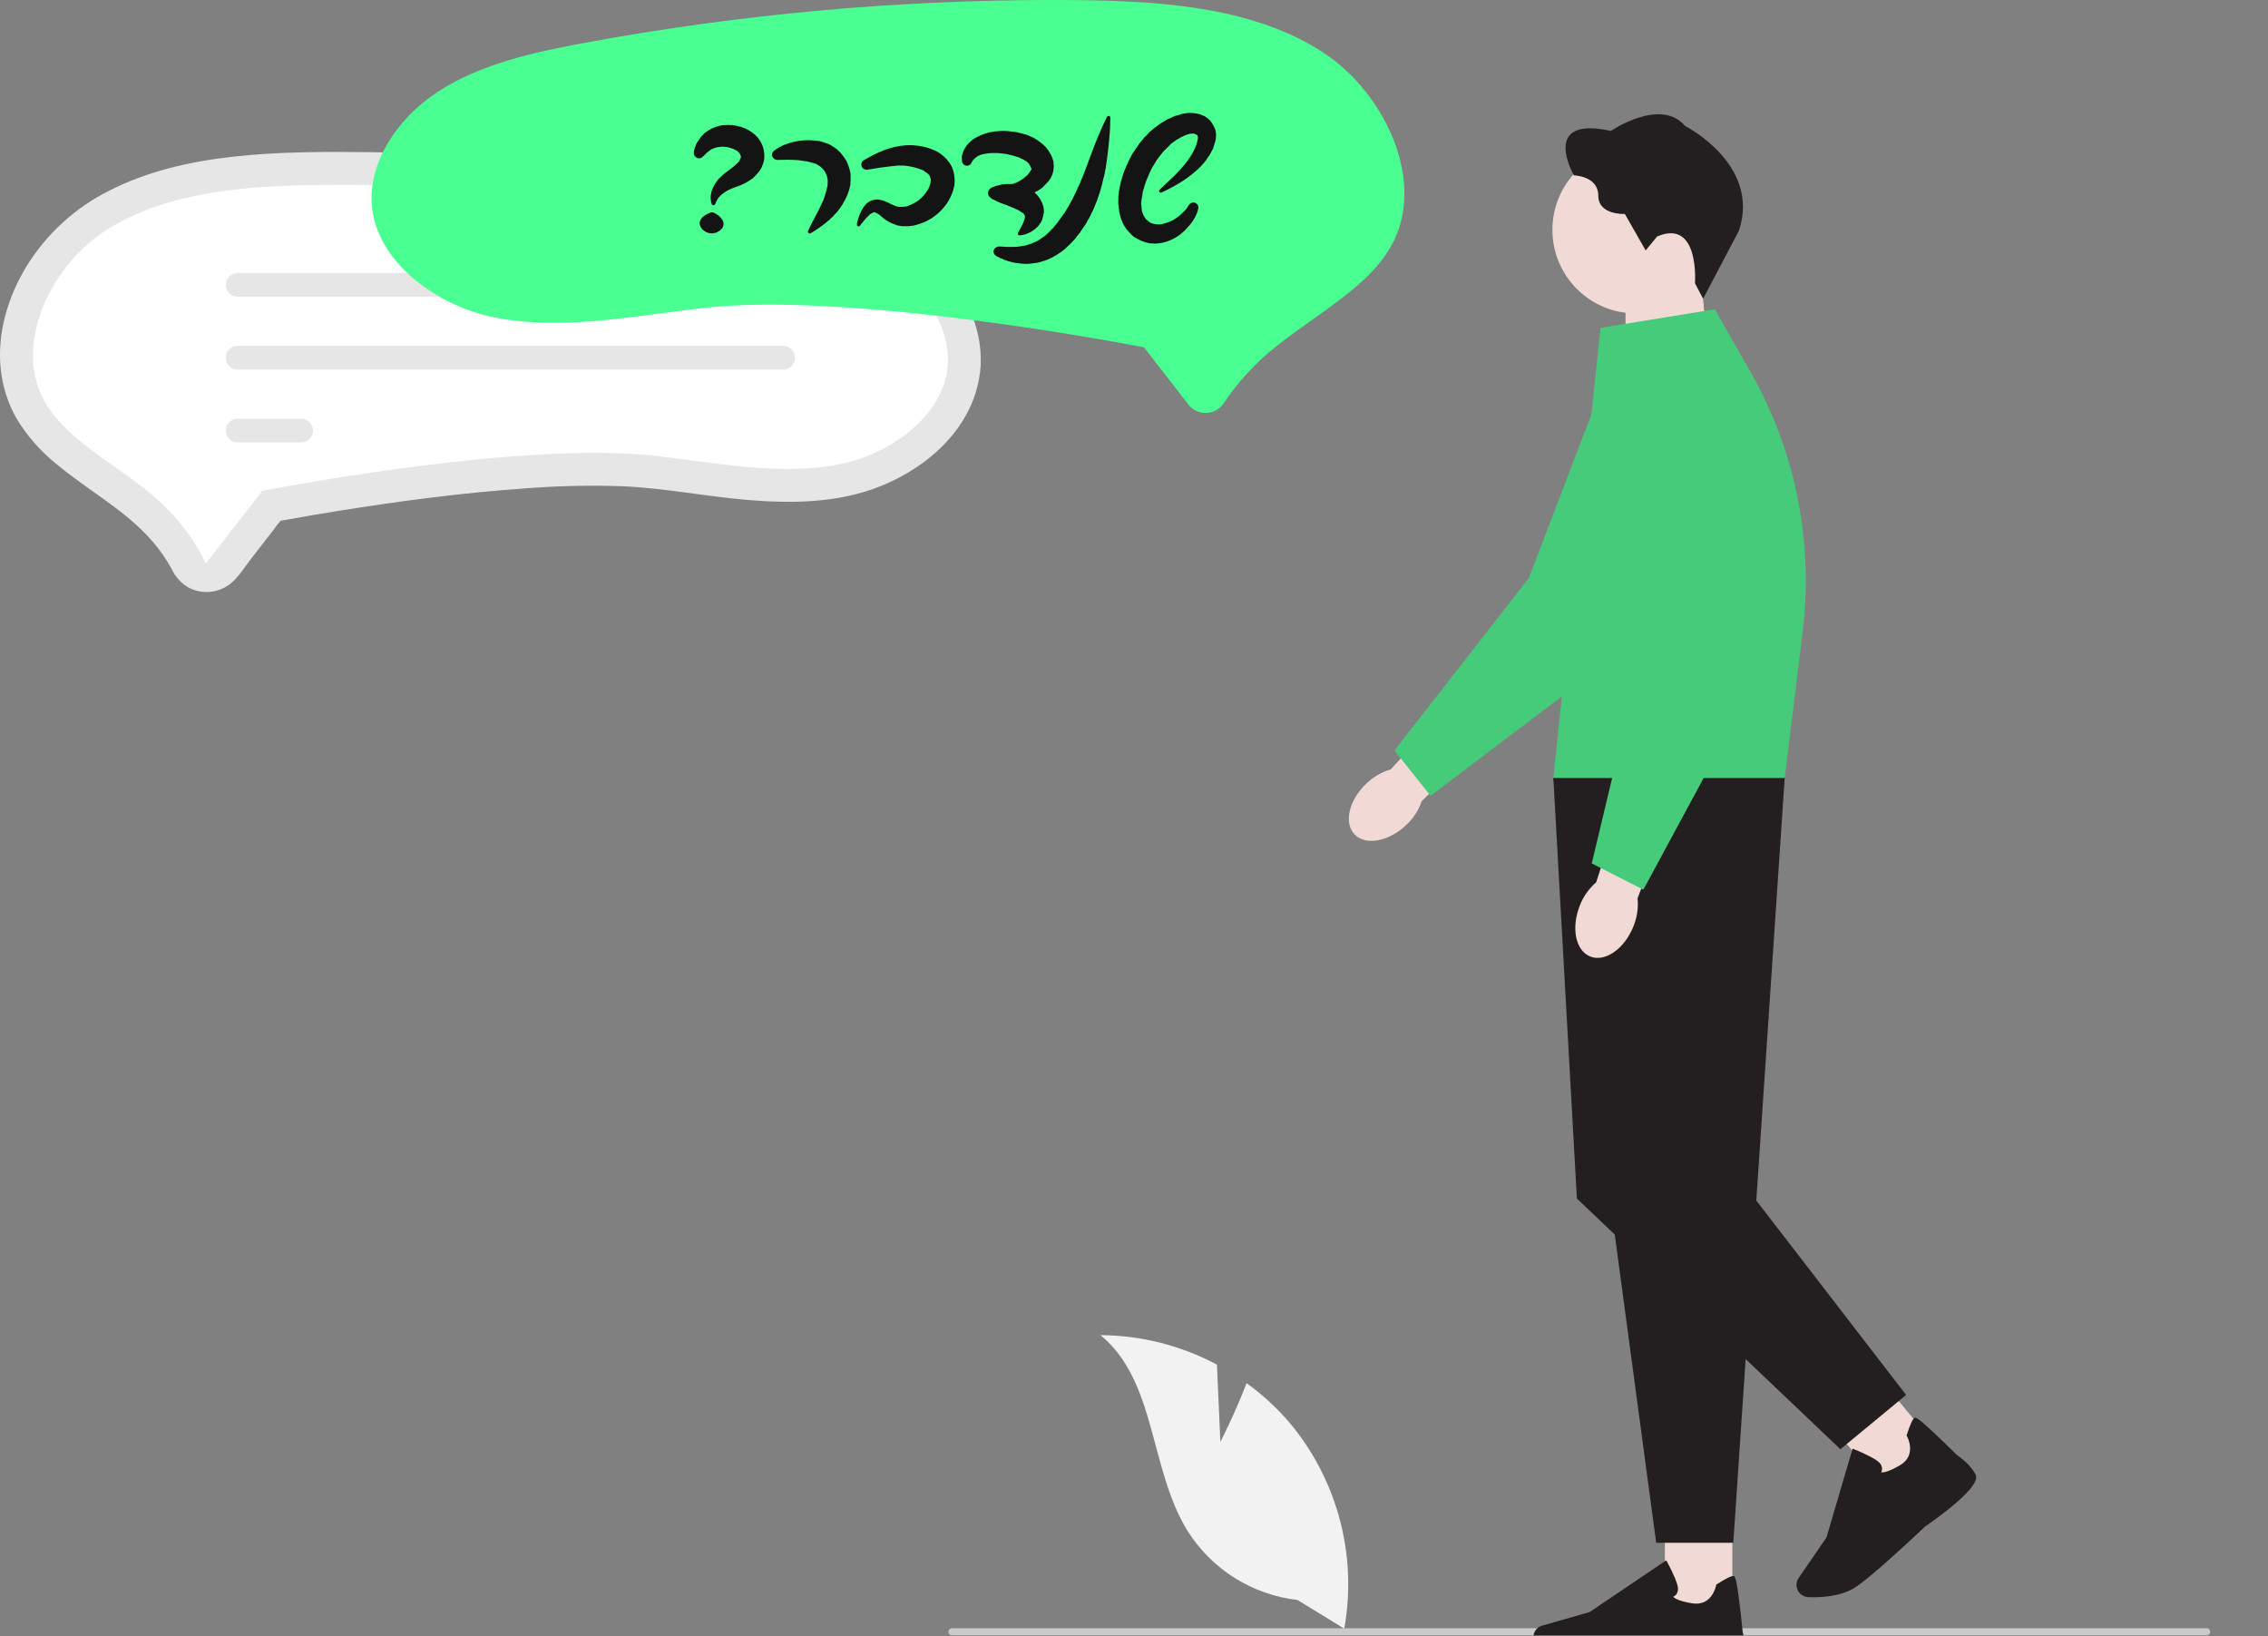
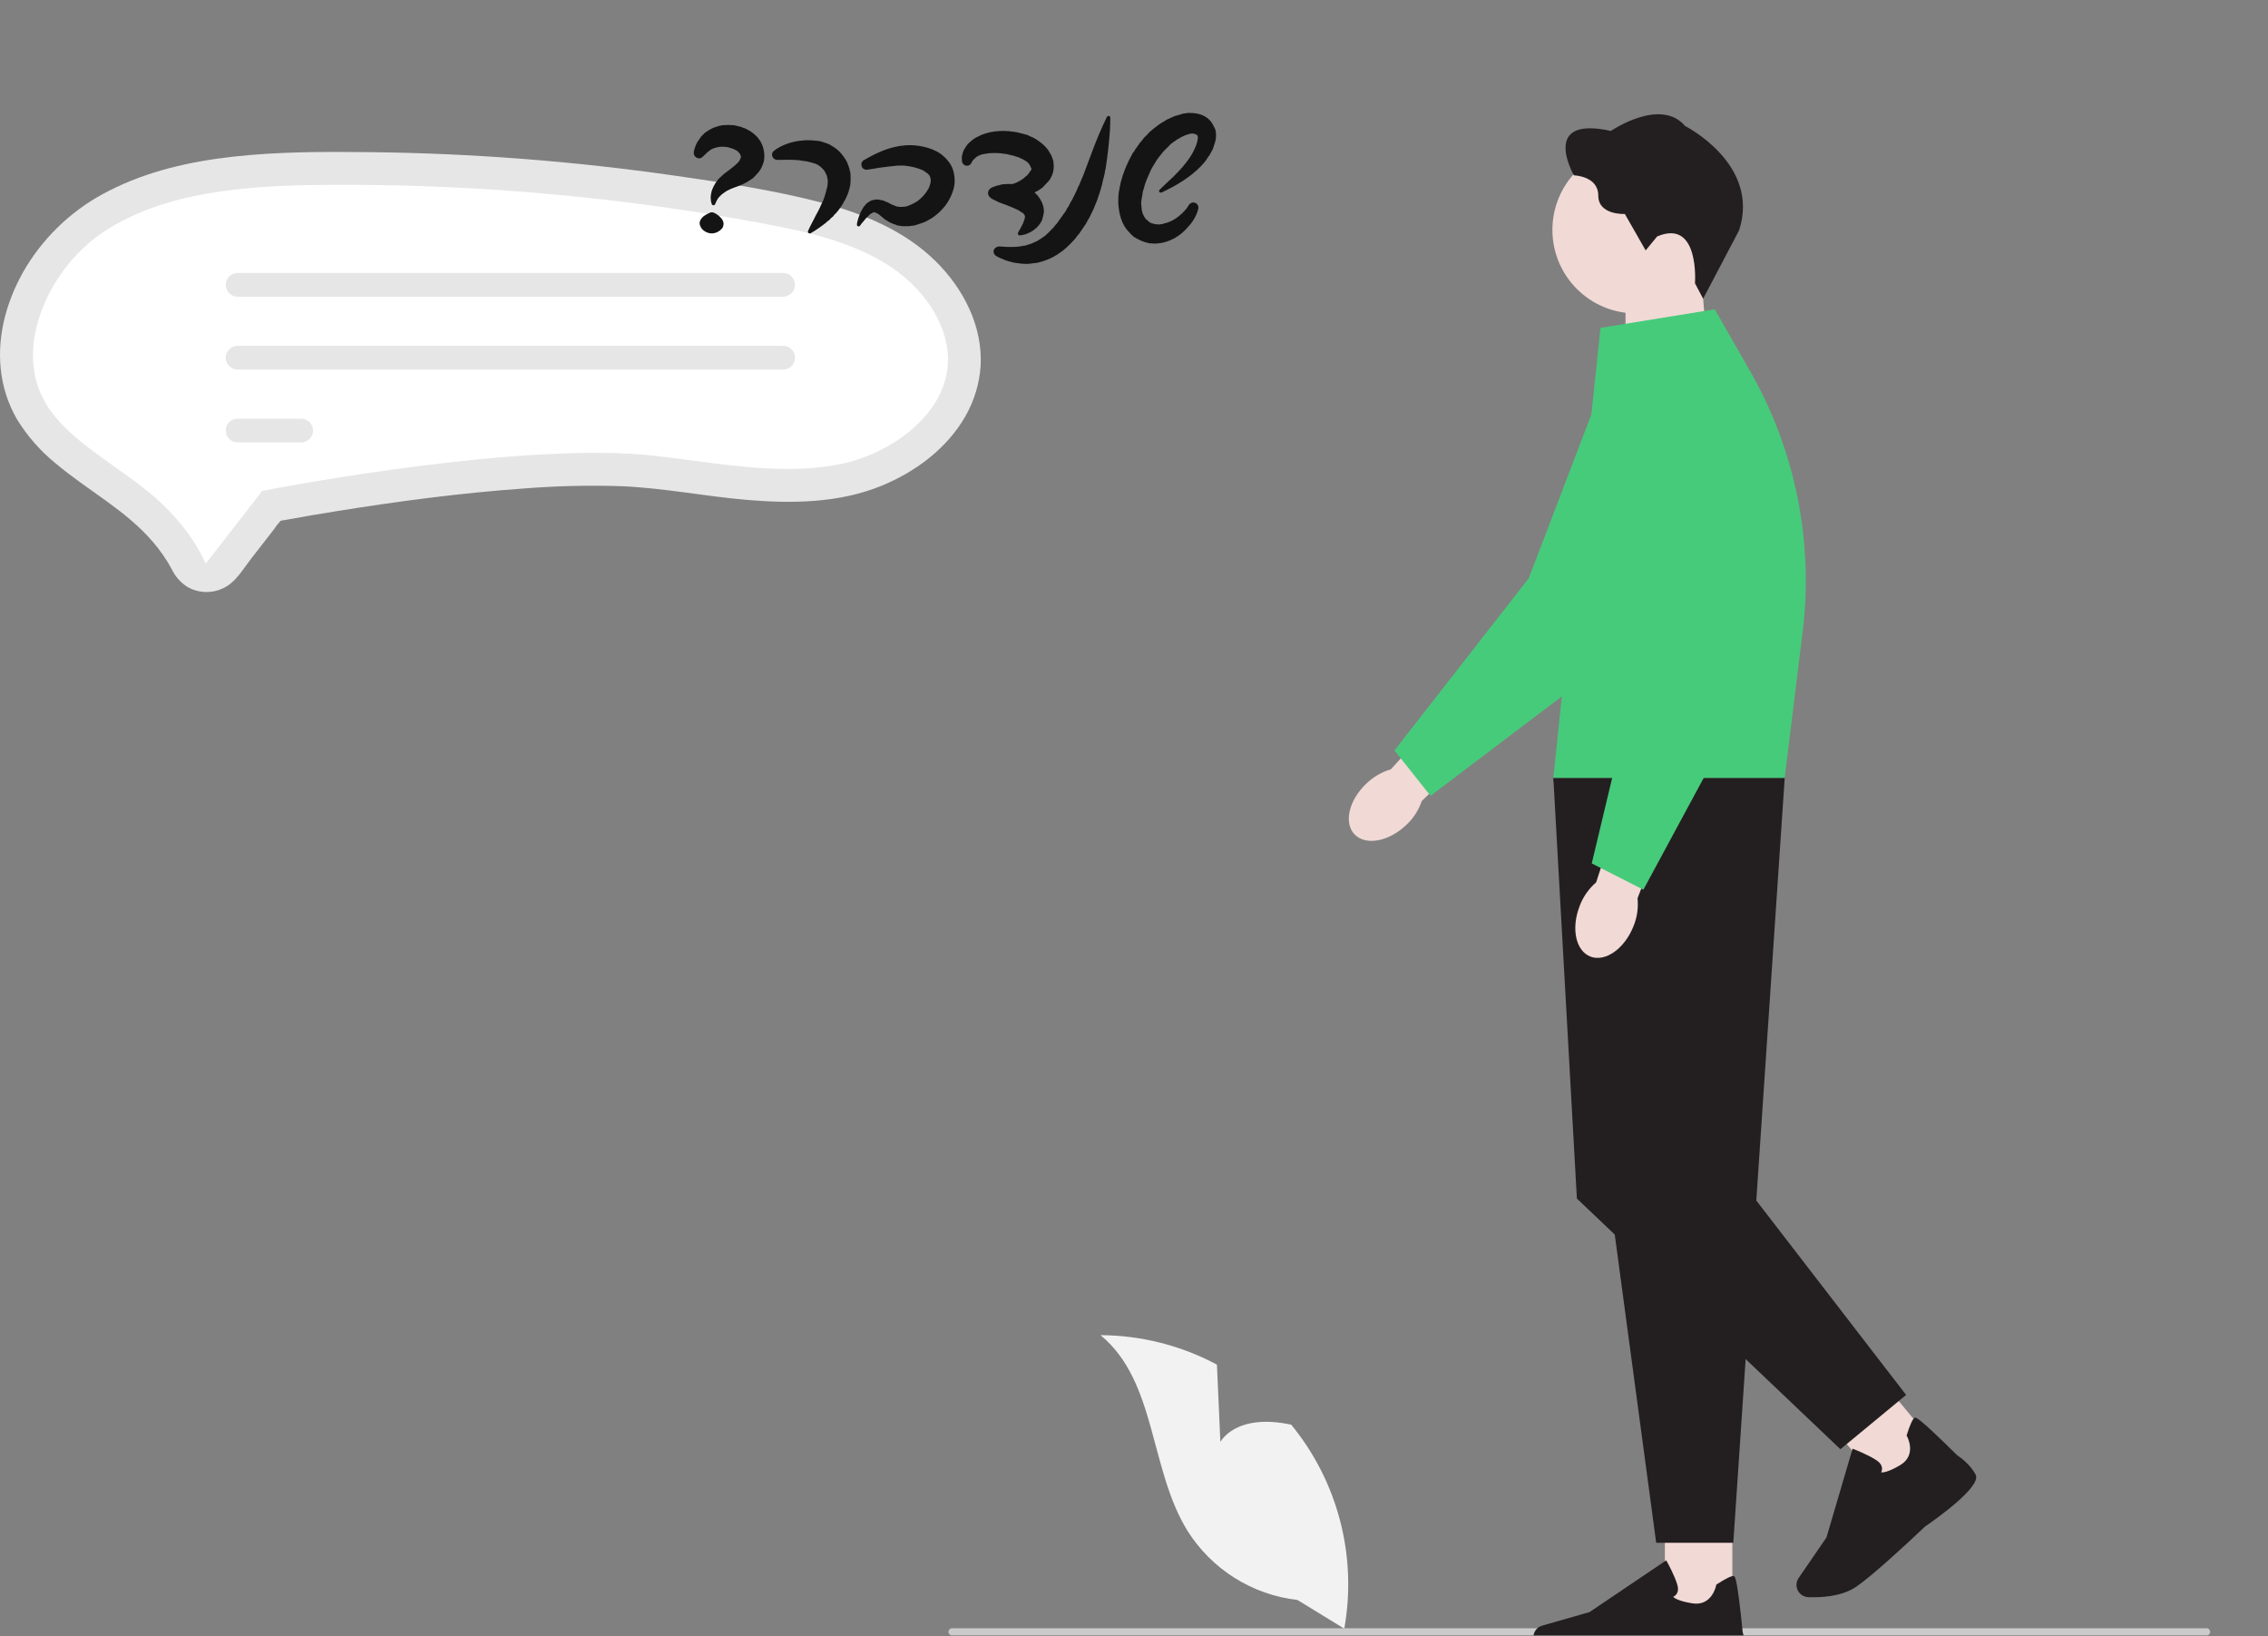
<svg xmlns="http://www.w3.org/2000/svg" width="495" height="357" viewBox="0 0 495 357" fill="none">
  <rect x="0" y="0" width="495" height="357" fill="#808080" stroke="none" />
  <g clip-path="url(#clip0_2032_431)">
-     <path d="M266.35 314.652L265.6 297.779C257.777 293.597 249.052 291.388 240.182 291.344C252.39 301.325 250.864 320.565 259.141 333.987C261.754 338.153 265.272 341.678 269.433 344.3C273.594 346.922 278.292 348.575 283.178 349.134L293.394 355.389C294.796 347.575 294.487 339.549 292.488 331.865C290.489 324.181 286.849 317.021 281.817 310.88C278.96 307.463 275.684 304.419 272.066 301.82C269.619 308.272 266.35 314.652 266.35 314.652Z" fill="#F2F2F2" />
+     <path d="M266.35 314.652L265.6 297.779C257.777 293.597 249.052 291.388 240.182 291.344C252.39 301.325 250.864 320.565 259.141 333.987C261.754 338.153 265.272 341.678 269.433 344.3C273.594 346.922 278.292 348.575 283.178 349.134L293.394 355.389C294.796 347.575 294.487 339.549 292.488 331.865C290.489 324.181 286.849 317.021 281.817 310.88C269.619 308.272 266.35 314.652 266.35 314.652Z" fill="#F2F2F2" />
    <path d="M214.025 79.898C213.756 83.734 212.626 87.459 210.719 90.798C206.699 97.858 199.805 102.969 192.381 106.007C183.105 109.803 172.765 109.92 162.921 109.074C153.778 108.288 144.728 106.465 135.551 106.09C128.454 105.863 121.35 106.032 114.273 106.598C100.54 107.572 86.865 109.381 73.278 111.573C69.599 112.159 65.927 112.789 62.263 113.463C61.916 113.494 61.574 113.557 61.24 113.653C61.173 113.681 61.066 113.659 61.005 113.698C60.895 113.767 61.453 113.521 61.114 113.801C60.643 114.295 60.223 114.836 59.86 115.415L54.842 121.873C53.403 123.725 52.067 125.974 50.208 127.434C48.896 128.447 47.314 129.049 45.661 129.165C44.008 129.28 42.358 128.903 40.919 128.082C39.415 127.132 38.216 125.77 37.464 124.158C36.31 122.041 34.933 120.053 33.356 118.229C27.387 111.264 19.09 106.981 12.15 101.121C8.789 98.398 5.92 95.119 3.668 91.426C1.748 88.083 0.554 84.374 0.164 80.539C-0.667 72.751 1.723 64.808 5.743 58.183C10.115 51.065 16.396 45.316 23.872 41.589C32.27 37.31 41.564 35.226 50.88 34.188C60.771 33.085 70.776 33.088 80.716 33.2C91.87 33.324 103.004 33.814 114.118 34.671C125.247 35.532 136.332 36.757 147.374 38.344C157.968 39.868 168.693 41.455 179.063 44.151C188.225 46.532 197.361 50.253 204.202 56.996C210.285 62.992 214.515 71.197 214.025 79.898Z" fill="#E6E6E6" />
    <path d="M165.62 48.594C175.511 50.419 185.861 52.653 194.16 58.064C202.367 63.416 207.357 71.83 206.872 79.5C206.163 90.703 194.251 99.081 183.404 101.276C173.013 103.378 162.189 101.955 150.73 100.447C148.194 100.113 145.572 99.768 142.978 99.468C114.77 96.208 61.805 106.251 59.564 106.68L57.234 107.126L44.906 122.992C42.099 116.744 37.219 111.187 32.038 107.046C29.666 105.151 27.191 103.391 24.798 101.688C18.692 97.347 12.925 93.245 9.742 87.611C2.81 75.34 11.001 58.229 22.688 50.548C35.855 41.894 53.207 40.536 69.996 40.358C71.744 40.339 73.494 40.33 75.245 40.33C105.558 40.335 135.808 43.101 165.62 48.594Z" fill="white" />
    <path d="M173.511 62.155C173.511 61.815 173.444 61.478 173.315 61.164C173.185 60.849 172.994 60.563 172.754 60.323C172.514 60.082 172.228 59.891 171.914 59.76C171.6 59.63 171.263 59.562 170.923 59.562H51.862C51.175 59.562 50.516 59.835 50.03 60.321C49.544 60.807 49.271 61.465 49.271 62.153C49.271 62.84 49.544 63.498 50.03 63.984C50.516 64.47 51.175 64.743 51.862 64.743H170.923C171.609 64.742 172.267 64.469 172.752 63.984C173.237 63.499 173.51 62.841 173.511 62.155Z" fill="#E6E6E6" />
    <path d="M173.511 78.057C173.511 77.716 173.444 77.379 173.315 77.065C173.185 76.751 172.994 76.465 172.754 76.224C172.514 75.983 172.228 75.792 171.914 75.662C171.6 75.531 171.263 75.464 170.923 75.463H51.856C51.516 75.464 51.179 75.531 50.865 75.662C50.551 75.792 50.266 75.983 50.025 76.224C49.785 76.465 49.594 76.751 49.465 77.065C49.335 77.379 49.268 77.716 49.269 78.057C49.269 78.397 49.336 78.734 49.467 79.048C49.597 79.362 49.788 79.647 50.029 79.888C50.27 80.128 50.556 80.318 50.87 80.448C51.185 80.578 51.522 80.645 51.862 80.644H170.923C171.609 80.644 172.267 80.371 172.752 79.886C173.237 79.4 173.51 78.743 173.511 78.057Z" fill="#E6E6E6" />
    <path d="M68.324 93.957C68.325 93.617 68.258 93.28 68.128 92.965C67.998 92.651 67.808 92.365 67.567 92.124C67.327 91.884 67.042 91.692 66.728 91.562C66.413 91.431 66.077 91.364 65.736 91.364H51.862C51.175 91.364 50.516 91.637 50.03 92.123C49.544 92.608 49.271 93.267 49.271 93.954C49.271 94.641 49.544 95.3 50.03 95.786C50.516 96.272 51.175 96.545 51.862 96.545H65.736C66.422 96.544 67.08 96.271 67.566 95.786C68.051 95.301 68.323 94.643 68.324 93.957Z" fill="#E6E6E6" />
    <path d="M207.782 356.867H481.603C481.81 356.867 482.009 356.785 482.155 356.638C482.301 356.492 482.384 356.293 482.384 356.086C482.384 355.879 482.301 355.68 482.155 355.533C482.009 355.387 481.81 355.305 481.603 355.305H207.782C207.574 355.305 207.376 355.387 207.229 355.533C207.083 355.68 207 355.879 207 356.086C207 356.293 207.083 356.492 207.229 356.638C207.376 356.785 207.574 356.867 207.782 356.867Z" fill="#CACACA" />
    <path d="M298.169 171.035C299.666 169.566 301.508 168.483 303.547 167.878L318.374 151.716L326.192 159.21L310.303 174.803C309.621 176.8 308.468 178.586 306.929 180.013C303.125 183.647 298.084 184.582 295.666 182.101C293.241 179.626 294.358 174.67 298.155 171.042H298.169V171.035Z" fill="#F1D9D5" />
    <path d="M304.349 163.759L312.223 173.657L352.921 142.85L352.956 142.78L376.74 98.398C380.381 91.6 378.364 83.142 372.043 78.727C368.177 76.02 363.368 75.268 358.855 76.653C354.341 78.038 350.791 81.363 349.104 85.771L333.672 126.161L304.349 163.745V163.759Z" fill="#46CB7B" />
    <path d="M371.369 61.102H354.777V87.424L373.07 81.413L371.369 61.102Z" fill="#F1D9D5" />
    <path d="M338.819 50.163C338.819 60.23 346.974 68.385 357.042 68.385C367.109 68.385 375.264 60.23 375.264 50.163C375.264 40.096 367.109 31.94 357.042 31.94C346.974 31.94 338.819 40.096 338.819 50.163Z" fill="#F1D9D5" />
    <path d="M369.934 61.813L371.713 65.187L379.559 50.276C384.283 35.808 367.783 27.498 367.783 27.498C362.398 21.157 351.578 28.573 351.578 28.573C335.971 25.108 343.508 38.261 343.508 38.261C343.508 38.261 348.829 38.381 348.829 42.683C348.829 46.993 354.63 46.691 354.63 46.691L359.171 54.642L361.681 51.591C371.01 47.64 369.934 61.813 369.934 61.813Z" fill="#231F20" />
    <path d="M378.09 330.806H363.368V351.693H378.09V330.806Z" fill="#F1D9D5" />
    <path d="M349.034 364.334C355.495 364.334 364.929 363.659 365 363.652C367.524 363.877 380.122 364.868 380.748 361.986C381.324 359.335 380.473 356.565 380.354 356.185C379.138 344.143 378.688 344.002 378.42 343.925C377.992 343.798 376.74 344.396 374.709 345.703L374.582 345.788L374.554 345.935C374.519 346.118 373.619 350.54 369.351 349.865C366.427 349.401 365.478 348.754 365.175 348.438C365.421 348.326 365.731 348.129 365.949 347.791C366.265 347.299 366.321 346.666 366.11 345.907C365.562 343.911 363.917 340.951 363.847 340.824L363.657 340.487L346.925 351.777L336.59 354.73C335.81 354.948 335.184 355.511 334.868 356.256C334.432 357.296 334.699 358.506 335.543 359.265C337.42 360.952 341.153 363.842 345.062 364.2C346.102 364.298 347.48 364.334 349.027 364.334H349.034Z" fill="#231F20" />
    <path d="M409.259 299.496L397.916 308.879L411.23 324.973L422.573 315.589L409.259 299.496Z" fill="#F1D9D5" />
    <path d="M408.257 343.826C413.234 339.706 420.074 333.175 420.124 333.126C422.212 331.698 432.553 324.429 431.196 321.807C429.952 319.395 427.534 317.8 427.196 317.589C418.584 309.075 418.155 309.258 417.895 309.37C417.48 309.546 416.897 310.797 416.166 313.103L416.123 313.244L416.194 313.377C416.292 313.546 418.415 317.532 414.696 319.726C412.144 321.23 411.005 321.336 410.569 321.287C410.689 321.041 410.801 320.689 410.752 320.288C410.682 319.712 410.323 319.184 409.677 318.735C407.975 317.546 404.826 316.309 404.692 316.26L404.334 316.119L398.639 335.481L392.558 344.346C392.101 345.014 391.974 345.843 392.206 346.624C392.537 347.706 393.514 348.466 394.646 348.515C397.163 348.62 401.88 348.466 405.121 346.251C405.979 345.661 407.061 344.81 408.257 343.826Z" fill="#231F20" />
    <path d="M339.029 169.734L361.47 336.655H378.301L389.521 169.734H339.022H339.029Z" fill="#231F20" />
    <path d="M382.505 260.91L416.018 304.393L401.677 316.239L344.162 261.536L339.022 169.734L349.308 178.93L382.505 260.91Z" fill="#231F20" />
    <path d="M349.308 71.543L339.022 169.735H389.521L393.437 137.867C395.848 118.182 391.834 98.244 381.992 81.034L374.244 67.493L349.308 71.543Z" fill="#46CB7B" />
    <path d="M344.781 197.638C345.533 195.676 346.764 193.926 348.367 192.534L355.151 171.668L365.38 175.246L357.4 196.021C357.618 198.116 357.302 200.218 356.494 202.165C354.546 207.044 350.342 209.99 347.115 208.739C343.888 207.487 342.848 202.517 344.795 197.638H344.781Z" fill="#F1D9D5" />
    <path d="M347.403 188.407L358.673 194.143L382.92 149.227V149.149L386.147 98.904C386.639 91.213 381.296 84.351 373.711 82.959C369.064 82.109 364.374 83.416 360.852 86.552C357.316 89.687 355.467 94.194 355.762 98.904L358.483 142.049L347.403 188.414V188.407Z" fill="#46CB7B" />
-     <path d="M263.099 90.111C263.164 90.111 263.229 90.11 263.295 90.108C264.061 90.08 264.808 89.867 265.475 89.489C266.141 89.11 266.705 88.575 267.121 87.931C270.232 83.282 274.05 79.146 278.436 75.674C281.092 73.552 283.867 71.578 286.55 69.669C293.473 64.747 299.993 60.11 303.612 53.704C311.503 39.736 302.211 20.279 288.935 11.553C274.045 1.767 254.46 0.232 235.513 0.031C233.544 0.01 231.573 -0 229.602 8.57364e-07C195.464 0.013 161.398 3.128 127.823 9.306C116.659 11.366 104.973 13.889 95.582 20.013C86.247 26.1 80.573 35.686 81.126 44.435C81.934 57.207 95.474 66.751 107.802 69.246C119.554 71.622 131.761 70.016 144.685 68.315C147.538 67.94 150.488 67.552 153.405 67.215C185.11 63.55 244.67 74.846 247.189 75.328L249.689 75.807L259.389 88.289C259.825 88.858 260.387 89.318 261.031 89.635C261.674 89.951 262.382 90.114 263.099 90.111Z" fill="#49FF92" />
  </g>
  <path d="M157.915 48.67V48.862C157.915 49.169 157.838 49.437 157.685 49.744L157.186 50.243C157.071 50.358 156.955 50.435 156.802 50.473C156.533 50.78 155.689 50.934 155.344 50.934C154.768 50.934 154.193 50.742 153.656 50.358C153.502 50.243 153.425 50.128 153.31 50.09C153.272 50.013 153.195 49.898 153.08 49.782C152.812 49.322 152.696 49.015 152.696 48.708C152.696 48.593 152.696 48.516 152.735 48.401C152.888 47.749 153.425 47.212 154.039 46.866L154.154 46.828C154.308 46.713 154.385 46.636 154.5 46.636L155.037 46.368C155.114 46.329 155.229 46.329 155.382 46.329C155.497 46.329 155.613 46.368 155.804 46.406L156.111 46.598C156.226 46.636 156.303 46.598 156.342 46.713C156.457 46.751 156.457 46.828 156.572 46.866L156.764 46.981C157.262 47.442 157.8 47.902 157.915 48.67ZM166.701 32.823C166.778 33.207 166.817 33.59 166.817 34.012V34.434C166.778 34.972 166.663 35.509 166.433 36.008C166.011 37.236 165.243 37.965 164.361 38.847C164.284 38.885 164.207 38.962 164.131 39.039C164.016 39.077 163.9 39.154 163.862 39.192C162.98 39.845 161.982 40.305 161.023 40.65C160.409 40.842 159.91 41.072 159.411 41.264L158.567 41.686C157.838 42.147 157.723 42.3 157.454 42.492L156.917 43.029C156.725 43.221 156.61 43.451 156.457 43.72L156.073 44.564C155.996 44.718 155.881 44.794 155.689 44.794C155.651 44.794 155.613 44.794 155.574 44.756C155.459 44.718 155.382 44.641 155.344 44.564C155.19 44.104 155.114 43.682 155.114 43.221C155.114 42.914 155.114 42.646 155.19 42.339C155.229 41.993 155.344 41.61 155.497 41.226L155.613 40.996L155.728 40.727C155.766 40.612 155.766 40.574 155.881 40.459L156.073 40.075C156.226 39.883 156.303 39.768 156.303 39.73L156.495 39.499L156.649 39.269L156.84 39.039L157.032 38.847L157.262 38.655C157.339 38.54 157.416 38.502 157.454 38.463C157.953 37.965 158.567 37.504 159.066 37.159C159.718 36.66 160.332 36.2 160.946 35.586L161.33 35.163C161.445 34.972 161.445 34.857 161.56 34.703H161.598V34.626C161.713 34.281 161.713 34.243 161.713 34.127L161.483 33.552C161.215 33.207 160.946 32.938 160.716 32.823L160.025 32.478L158.912 32.132L158.337 32.056C158.068 32.017 157.838 32.017 157.646 32.017C157.071 32.017 156.457 32.132 155.881 32.324L155.306 32.554C155.152 32.669 155.037 32.708 154.922 32.823C154.423 33.168 153.963 33.629 153.502 34.089L153.387 34.166C153.195 34.434 152.888 34.55 152.543 34.55C152.274 34.55 152.044 34.434 151.776 34.204C151.507 33.974 151.43 33.706 151.43 33.36V33.168C151.469 33.015 151.43 32.823 151.545 32.631C151.545 32.593 151.584 32.478 151.622 32.362L151.699 32.132C151.852 31.71 151.967 31.403 152.159 31.058L152.85 30.06L153.003 29.83L153.118 29.715C153.272 29.523 153.349 29.485 153.464 29.37L153.656 29.139C154.385 28.564 155.037 28.18 155.804 27.835L155.958 27.797C156.226 27.681 156.303 27.643 156.418 27.643C156.687 27.528 156.802 27.566 156.994 27.451L157.646 27.336C157.761 27.336 157.876 27.298 157.991 27.298H158.605C158.682 27.259 158.797 27.259 158.912 27.259L159.219 27.298H159.833C159.948 27.298 160.102 27.336 160.14 27.336C160.255 27.336 160.409 27.374 160.447 27.374L160.754 27.451C160.792 27.489 160.946 27.489 161.061 27.528L161.33 27.605C161.445 27.643 161.56 27.643 161.637 27.643L162.174 27.873L162.519 27.988C162.557 27.988 162.673 27.988 162.788 28.103L163.095 28.257C164.936 29.178 166.356 30.789 166.701 32.823ZM185.606 37.773L185.644 38.31V39.461C185.644 39.576 185.606 39.73 185.606 39.768V40.113C185.606 40.228 185.568 40.382 185.568 40.42C185.529 40.689 185.452 40.804 185.414 41.072C185.376 41.188 185.337 41.303 185.337 41.38C185.299 41.495 185.261 41.533 185.261 41.648L185.069 42.185C185.03 42.339 184.992 42.454 184.954 42.492L184.838 42.761L184.608 43.26L184.493 43.528L184.34 43.758C184.148 44.104 183.994 44.449 183.802 44.718C183.764 44.833 183.687 44.91 183.649 44.948L183.496 45.178C183.457 45.293 183.38 45.293 183.342 45.408L183.189 45.6L182.997 45.869L182.843 46.061L182.498 46.483C182.229 46.675 181.999 46.981 181.807 47.25C181.5 47.442 181.232 47.711 181.04 47.979C180.733 48.171 180.503 48.363 180.234 48.631C179.198 49.437 178.124 50.205 176.934 50.895C176.896 50.934 176.819 50.934 176.704 50.934C176.551 50.934 176.435 50.857 176.359 50.742C176.359 50.665 176.32 50.627 176.32 50.55C176.32 50.511 176.359 50.435 176.359 50.396C176.666 49.744 176.896 49.207 177.241 48.593C177.548 47.979 177.855 47.442 178.124 46.866C178.316 46.559 178.431 46.329 178.584 46.022L178.891 45.408C179.236 44.679 179.467 44.104 179.735 43.605C179.735 43.49 179.812 43.336 179.85 43.183L179.927 43.029L180.119 42.416L180.579 40.689L180.618 40.343C180.656 39.998 180.656 39.921 180.656 39.806V39.269C180.541 38.809 180.541 38.694 180.541 38.655L180.464 38.348L180.004 37.389C179.659 36.89 179.352 36.622 179.045 36.353L178.814 36.2C178.699 36.084 178.661 36.123 178.546 36.008L178.009 35.739L177.241 35.509C176.896 35.394 176.781 35.394 176.627 35.355L176.244 35.24L175.438 35.125C174.479 34.972 173.941 34.895 173.327 34.895C172.867 34.895 172.407 34.857 171.908 34.857C171.179 34.857 170.488 34.895 169.721 34.895H169.682C169.03 34.895 168.531 34.396 168.493 33.782C168.493 33.36 168.685 33.053 169.03 32.823C170.603 31.595 173.021 30.828 175.016 30.674C175.169 30.674 175.246 30.674 175.284 30.636H175.591L175.86 30.598H176.704C176.896 30.598 177.011 30.636 177.28 30.636C177.433 30.636 177.625 30.674 177.817 30.674C177.932 30.674 177.97 30.713 178.085 30.713L178.661 30.751C178.699 30.789 178.891 30.789 179.006 30.828L179.313 30.904L179.659 31.02C180.081 31.135 180.464 31.288 180.886 31.442C181.155 31.557 181.27 31.672 181.462 31.787L181.615 31.864L182.037 32.132C183.227 32.9 184.033 33.936 184.762 35.163C184.954 35.586 185.145 36.008 185.261 36.43L185.376 36.775C185.414 36.89 185.452 37.005 185.452 37.12L185.529 37.427C185.568 37.619 185.606 37.734 185.606 37.773ZM208.36 39.653C208.36 39.768 208.36 39.883 208.322 39.921V40.19L208.245 40.689L208.168 40.957L208.13 41.188C207.631 42.991 206.71 44.602 205.367 45.946L205.06 46.252L204.715 46.559C204.6 46.675 204.523 46.79 204.37 46.828L204.024 47.135C203.602 47.48 203.103 47.787 202.566 48.056C202.374 48.209 202.029 48.286 201.837 48.44L200.993 48.746C200.418 48.938 199.919 49.13 199.305 49.245L198.844 49.284L198.384 49.36H196.964C196.926 49.322 196.811 49.322 196.696 49.322L196.465 49.284C196.35 49.284 196.35 49.245 196.235 49.245C196.12 49.245 196.043 49.245 196.005 49.207C195.852 49.169 195.698 49.169 195.545 49.053L195.084 48.9L194.432 48.631C193.971 48.44 193.588 48.133 193.127 47.864L192.513 47.365L192.015 46.943L191.899 46.866C191.708 46.713 191.631 46.636 191.592 46.636L190.825 46.291H190.748L190.134 46.598L189.789 46.828L189.597 47.058C189.137 47.48 188.868 47.749 188.561 48.171L188.139 48.67L187.909 48.938L187.717 49.245C187.64 49.36 187.525 49.399 187.372 49.399C187.333 49.399 187.257 49.36 187.142 49.322C187.065 49.245 187.026 49.13 187.026 48.938C187.065 48.746 187.065 48.478 187.18 48.209C187.218 47.979 187.295 47.749 187.372 47.519C187.525 47.02 187.717 46.559 187.947 46.099L188.446 45.217L189.022 44.526C189.137 44.411 189.098 44.411 189.214 44.372L189.405 44.181L189.636 44.065C189.943 43.873 190.019 43.797 190.134 43.758C190.557 43.643 190.94 43.528 191.401 43.528C191.592 43.528 191.746 43.528 191.861 43.567L192.398 43.682L192.897 43.797L193.281 43.989C193.78 44.181 193.933 44.219 194.048 44.334L194.854 44.718C195.046 44.756 195.123 44.833 195.238 44.871L195.736 45.063L196.005 45.101C196.197 45.14 196.312 45.14 196.427 45.14H197.003L197.77 45.063C197.885 45.025 197.962 44.986 198.039 44.986L198.115 44.948C198.576 44.756 198.883 44.641 199.19 44.487L199.689 44.219C199.88 44.104 200.034 43.989 200.149 43.95C201.223 43.183 202.221 42.07 202.797 40.842L203.065 39.998L203.103 39.73C203.142 39.538 203.142 39.384 203.142 39.231C203.142 39.116 203.065 38.847 203.027 38.694C202.988 38.502 202.912 38.387 202.797 38.195C202.681 38.156 202.681 38.08 202.566 37.965C202.528 37.849 202.413 37.849 202.259 37.734L201.53 37.197C200.034 36.545 198.806 36.276 197.156 36.123H196.005C194.624 36.238 193.396 36.43 192.053 36.583L189.981 36.928L189.636 36.967L189.252 37.044C188.6 37.044 188.062 36.698 188.024 36.046C188.024 35.969 187.986 35.893 187.986 35.854C187.986 35.471 188.254 35.087 188.561 34.933C190.672 33.706 193.012 32.554 195.353 32.056L195.967 31.94C196.312 31.825 196.427 31.864 196.581 31.825C196.734 31.825 196.849 31.787 197.003 31.787C197.501 31.71 198.039 31.672 198.537 31.672C200.993 31.672 204.293 32.439 206.058 34.204C206.365 34.473 206.634 34.742 206.825 35.01C208.015 36.353 208.36 37.965 208.36 39.653ZM229.607 34.281L229.914 35.202C229.914 35.509 229.952 35.816 229.99 36.161C229.99 36.507 229.952 36.813 229.914 37.12C229.875 37.466 229.799 37.734 229.683 38.041C229.53 38.502 229.185 39.154 228.878 39.499L227.611 40.842L227.343 41.072L226.767 41.456L226.46 41.648L225.846 41.955C225.846 42.108 225.962 42.224 226.077 42.262C226.882 43.029 227.573 44.257 227.765 45.332C227.803 45.677 227.842 45.946 227.842 46.291C227.727 46.905 227.611 47.442 227.42 48.056L227.228 48.44C226.729 49.207 226.384 49.591 226.038 49.859C225.309 50.511 224.695 50.78 223.813 51.125C223.391 51.241 223.045 51.317 222.623 51.356H222.508C222.278 51.356 222.163 51.241 222.163 50.972V50.895C222.163 50.857 222.163 50.78 222.201 50.742C222.547 50.128 222.93 49.475 223.237 48.823C223.391 48.555 223.429 48.209 223.544 48.017C223.659 47.749 223.698 47.519 223.698 47.288C223.698 47.173 223.698 47.058 223.659 47.02C223.467 46.675 223.391 46.675 223.352 46.559L223.045 46.368C223.007 46.329 222.815 46.252 222.662 46.137L222.278 45.869C221.549 45.523 220.782 45.178 220.053 44.91C219.477 44.641 218.863 44.487 218.211 44.219C217.904 44.065 217.558 43.95 217.252 43.758C217.098 43.643 216.906 43.643 216.753 43.528C216.638 43.49 216.599 43.413 216.484 43.375L216.369 43.298C215.87 42.991 215.64 42.569 215.64 42.108C215.64 41.878 215.717 41.648 215.87 41.418C216.024 41.226 216.177 41.111 216.331 40.996L216.599 40.842C216.714 40.804 216.829 40.804 216.868 40.766C217.136 40.65 217.252 40.65 217.443 40.535C217.789 40.497 218.211 40.382 218.556 40.267C219.17 40.152 219.707 40.152 220.321 40.152H220.973C221.626 39.96 222.125 39.73 222.585 39.461L223.352 38.962L223.966 38.425C224.081 38.387 224.158 38.272 224.273 38.156L224.465 37.926L225.079 37.044C225.079 36.928 225.079 36.928 225.117 36.813C224.695 35.739 224.35 35.355 223.429 34.857C223.237 34.742 223.045 34.665 222.777 34.55L222.47 34.396L222.278 34.319C221.779 34.166 221.472 34.089 221.204 33.974L220.321 33.782C220.014 33.667 219.746 33.629 219.439 33.59C218.863 33.475 218.249 33.437 217.674 33.398H216.791C216.523 33.398 216.254 33.398 215.985 33.437H215.755L214.412 33.667C214.144 33.744 213.913 33.821 213.683 33.936C213.491 33.974 213.338 34.166 213.069 34.281L212.57 34.742C212.532 34.818 212.455 34.895 212.34 34.972L211.956 35.662C211.726 36.008 211.419 36.161 211.036 36.161C210.844 36.161 210.652 36.123 210.46 36.008C210.191 35.816 210.038 35.547 209.961 35.279C209.961 34.895 209.923 34.588 209.923 34.396C209.923 34.012 209.961 33.859 210.038 33.706C210.153 33.168 210.345 32.708 210.614 32.324C210.729 32.132 210.844 31.94 210.997 31.749C211.151 31.48 211.304 31.365 211.496 31.173C211.803 30.866 212.187 30.559 212.609 30.252L213.223 29.907C213.338 29.869 213.376 29.792 213.491 29.792L213.798 29.638L214.067 29.485C214.182 29.446 214.335 29.408 214.374 29.37L214.719 29.255L215.026 29.139C216.446 28.679 217.827 28.564 219.362 28.564C219.439 28.602 219.554 28.602 219.669 28.602H219.976L220.59 28.679L221.242 28.756C221.28 28.756 221.395 28.756 221.511 28.794C221.626 28.794 221.702 28.832 221.818 28.832L222.125 28.909C222.201 28.909 222.316 28.948 222.431 28.986C222.854 29.063 223.276 29.178 223.621 29.293C223.736 29.331 223.851 29.37 223.928 29.37L224.197 29.446C224.465 29.561 224.657 29.638 224.849 29.753C225.731 30.06 226.46 30.598 227.228 31.173C228.034 31.787 228.763 32.593 229.223 33.514C229.415 33.782 229.53 34.051 229.607 34.281ZM242.097 25.302C242.25 25.379 242.327 25.494 242.327 25.648C242.327 26.569 242.289 27.489 242.25 28.41C242.059 31.173 241.752 33.897 241.33 36.66L241.253 37.005C241.215 37.044 241.215 37.197 241.176 37.351L241.061 38.041C241.023 38.08 241.023 38.233 240.984 38.387L240.908 38.694C240.792 38.885 240.831 39.116 240.716 39.384L240.562 40.075C240.524 40.267 240.485 40.497 240.37 40.766C240.332 40.957 240.294 41.188 240.179 41.456L239.987 42.147C239.872 42.339 239.872 42.531 239.756 42.799C239.641 42.991 239.641 43.221 239.526 43.49L239.258 44.181C239.143 44.372 239.104 44.564 238.989 44.833C238.644 45.754 238.222 46.559 237.761 47.48C237.608 47.749 237.531 47.902 237.378 48.094L237.224 48.44L236.84 49.092L236.61 49.399L235.804 50.588C235.651 50.857 235.536 51.01 235.344 51.202L234.883 51.778C234.845 51.893 234.768 51.97 234.653 52.085L234.423 52.353C233.847 52.967 233.349 53.504 232.773 54.003C232.735 54.08 232.62 54.157 232.466 54.272L232.159 54.54C231.967 54.694 231.814 54.847 231.545 55.001C231.43 55.116 231.315 55.116 231.2 55.231L230.893 55.461C230.778 55.5 230.663 55.576 230.548 55.691L230.356 55.768C229.934 56.037 229.742 56.152 229.473 56.267C228.552 56.727 227.516 57.073 226.404 57.341L225.406 57.456C225.061 57.495 224.946 57.533 224.831 57.533L224.408 57.572H223.603C223.411 57.572 223.296 57.572 223.219 57.533H222.797C222.759 57.495 222.567 57.495 222.413 57.456L221.684 57.38L220.917 57.226L220.571 57.111C220.303 57.073 220.034 56.996 219.842 56.919L219.651 56.843C219.344 56.727 219.267 56.766 219.113 56.651L218.615 56.42C218.308 56.382 218.231 56.267 218.116 56.229L217.924 56.114C217.195 55.845 216.85 55.385 216.85 54.924C216.85 54.809 216.85 54.694 216.888 54.579C217.003 54.233 217.348 53.965 217.694 53.85L217.962 53.773L218.615 53.811H218.806C218.922 53.811 219.037 53.811 219.113 53.85H219.42C219.535 53.85 219.612 53.888 219.727 53.888H220.687C221.109 53.888 221.492 53.888 221.914 53.85C222.106 53.85 222.298 53.811 222.49 53.773L222.759 53.735C222.874 53.735 222.95 53.696 223.065 53.696C223.104 53.658 223.257 53.658 223.372 53.62H223.641L224.14 53.466C224.562 53.351 224.869 53.236 225.214 53.121L225.483 53.006C225.521 52.891 225.598 52.929 225.713 52.891L226.48 52.545L226.672 52.392L226.902 52.238C227.018 52.2 227.056 52.2 227.171 52.085L227.363 51.931C227.516 51.855 227.593 51.816 227.593 51.778L228.054 51.471L228.284 51.279L228.476 51.087L228.898 50.703L229.665 49.898L229.895 49.706C229.972 49.629 230.01 49.552 230.049 49.475L230.433 49.015L230.663 48.785L230.816 48.555L232.236 46.559C232.351 46.444 232.389 46.406 232.428 46.291L232.773 45.754C232.773 45.639 232.85 45.6 232.888 45.485L233.234 44.986C233.425 44.564 233.617 44.219 233.809 43.873L234.154 43.298C234.193 43.106 234.308 42.953 234.423 42.761C234.538 42.492 234.576 42.377 234.692 42.185L234.96 41.61C235.075 41.418 235.152 41.226 235.19 41.034C235.306 40.766 235.382 40.65 235.497 40.459C235.843 39.653 236.15 38.847 236.495 38.08L238.375 33.053C239.334 30.482 240.37 27.988 241.598 25.494C241.675 25.379 241.79 25.302 241.944 25.302H242.097ZM264.555 26.914L264.978 27.681C265.323 28.257 265.4 28.832 265.4 29.408V29.715C265.4 30.137 265.323 30.559 265.208 30.981L264.824 32.171C264.786 32.286 264.747 32.401 264.747 32.439L264.594 32.746C264.555 32.785 264.479 32.861 264.479 32.976C264.364 33.13 264.325 33.168 264.325 33.283L264.133 33.514L264.057 33.782L263.673 34.243C263.635 34.434 263.404 34.588 263.366 34.742L263.213 35.01L263.021 35.202L262.675 35.662L262.483 35.816L262.292 36.084C259.836 38.655 256.766 40.497 253.543 41.993C253.505 42.032 253.467 42.032 253.428 42.032H253.351C253.198 42.032 253.083 41.955 252.968 41.801V41.686C252.968 41.571 253.044 41.456 253.121 41.38C254.08 40.459 255.04 39.499 256.076 38.578C257.802 36.852 259.682 34.818 260.718 32.516C260.949 32.056 261.141 31.518 261.294 30.943L261.447 30.175C261.447 30.06 261.447 29.907 261.409 29.715L261.294 29.485L260.834 29.255L260.488 29.139C260.335 29.139 260.143 29.139 259.874 29.178H259.759L259.26 29.331C258.8 29.446 258.301 29.677 257.764 29.945L257.073 30.367C256.958 30.406 256.843 30.444 256.728 30.559L255.5 31.442L255.193 31.787C254.579 32.362 254.196 32.785 253.85 33.13L253.313 33.821L252.968 34.243C252.891 34.319 252.814 34.434 252.737 34.588L252.431 34.933C252.392 35.048 252.354 35.163 252.239 35.317L251.548 36.43C251.433 36.583 251.433 36.775 251.318 36.813L250.934 37.658C250.474 38.77 249.936 39.845 249.668 41.034L249.399 41.917L249.361 42.339C249.169 43.26 249.092 43.835 249.054 44.334C249.092 44.641 249.131 44.871 249.131 45.14C249.131 45.408 249.207 45.6 249.207 45.869C249.323 46.521 249.591 47.097 249.936 47.595C250.013 47.749 250.167 47.902 250.397 48.056C250.704 48.363 251.011 48.593 251.318 48.708L251.471 48.746C252.085 48.938 252.507 48.977 253.16 48.977C253.428 48.862 253.735 48.938 254.004 48.785C256.037 48.363 257.649 47.058 258.992 45.485L259.491 44.679C259.721 44.411 260.028 44.219 260.373 44.181H260.527C260.718 44.181 260.91 44.257 261.064 44.372C261.332 44.526 261.563 44.91 261.563 45.293C261.563 45.408 261.563 45.485 261.524 45.562L261.409 45.907C261.409 45.946 261.409 46.061 261.371 46.214C261.332 46.329 261.256 46.329 261.217 46.444V46.598C260.718 47.711 260.105 48.708 259.222 49.591C257.572 51.586 255.116 52.929 252.661 53.121C252.469 53.121 252.277 53.159 252.085 53.159C251.893 53.159 251.702 53.121 251.471 53.121C251.356 53.121 251.241 53.121 251.126 53.082L250.934 53.121C250.627 53.006 250.55 53.006 250.397 52.967L250.052 52.891C249.131 52.622 248.248 52.161 247.442 51.663C247.02 51.317 246.675 50.972 246.406 50.627C244.718 48.938 244.258 46.636 244.066 44.449C244.066 43.528 244.066 42.761 244.181 41.955C244.219 41.84 244.219 41.725 244.219 41.648C244.258 41.61 244.258 41.533 244.296 41.38C244.334 41.226 244.373 40.996 244.373 40.842L244.526 40.228C244.526 40.19 244.565 40.075 244.565 39.96L244.641 39.691C245.217 37.427 246.138 35.355 247.251 33.36L247.404 33.168L247.596 32.938L247.865 32.439C247.98 32.286 248.171 32.171 248.21 31.979C248.325 31.864 248.44 31.634 248.594 31.48C248.594 31.365 248.747 31.211 248.862 31.096C249.016 30.943 249.131 30.751 249.246 30.636L249.63 30.137L249.783 29.945L250.013 29.753L250.435 29.331L250.819 28.871C251.011 28.756 251.088 28.641 251.279 28.487C251.433 28.372 251.586 28.257 251.74 28.103C251.778 28.103 251.817 27.988 251.932 27.95L252.891 27.221L253.39 26.876C253.505 26.837 253.543 26.761 253.658 26.722L254.119 26.453C254.311 26.3 254.503 26.223 254.656 26.108L255.769 25.609C256.076 25.456 256.574 25.226 256.92 25.187L258.301 24.765H258.416C258.531 24.765 258.646 24.727 258.762 24.727L259.145 24.65H259.836C261.601 24.65 263.558 25.264 264.555 26.914Z" fill="#141414" />
  <defs>
    <clipPath id="clip0_2032_431">
      <rect width="495" height="356.867" fill="white" transform="matrix(-1 0 0 1 495 0)" />
    </clipPath>
  </defs>
</svg>